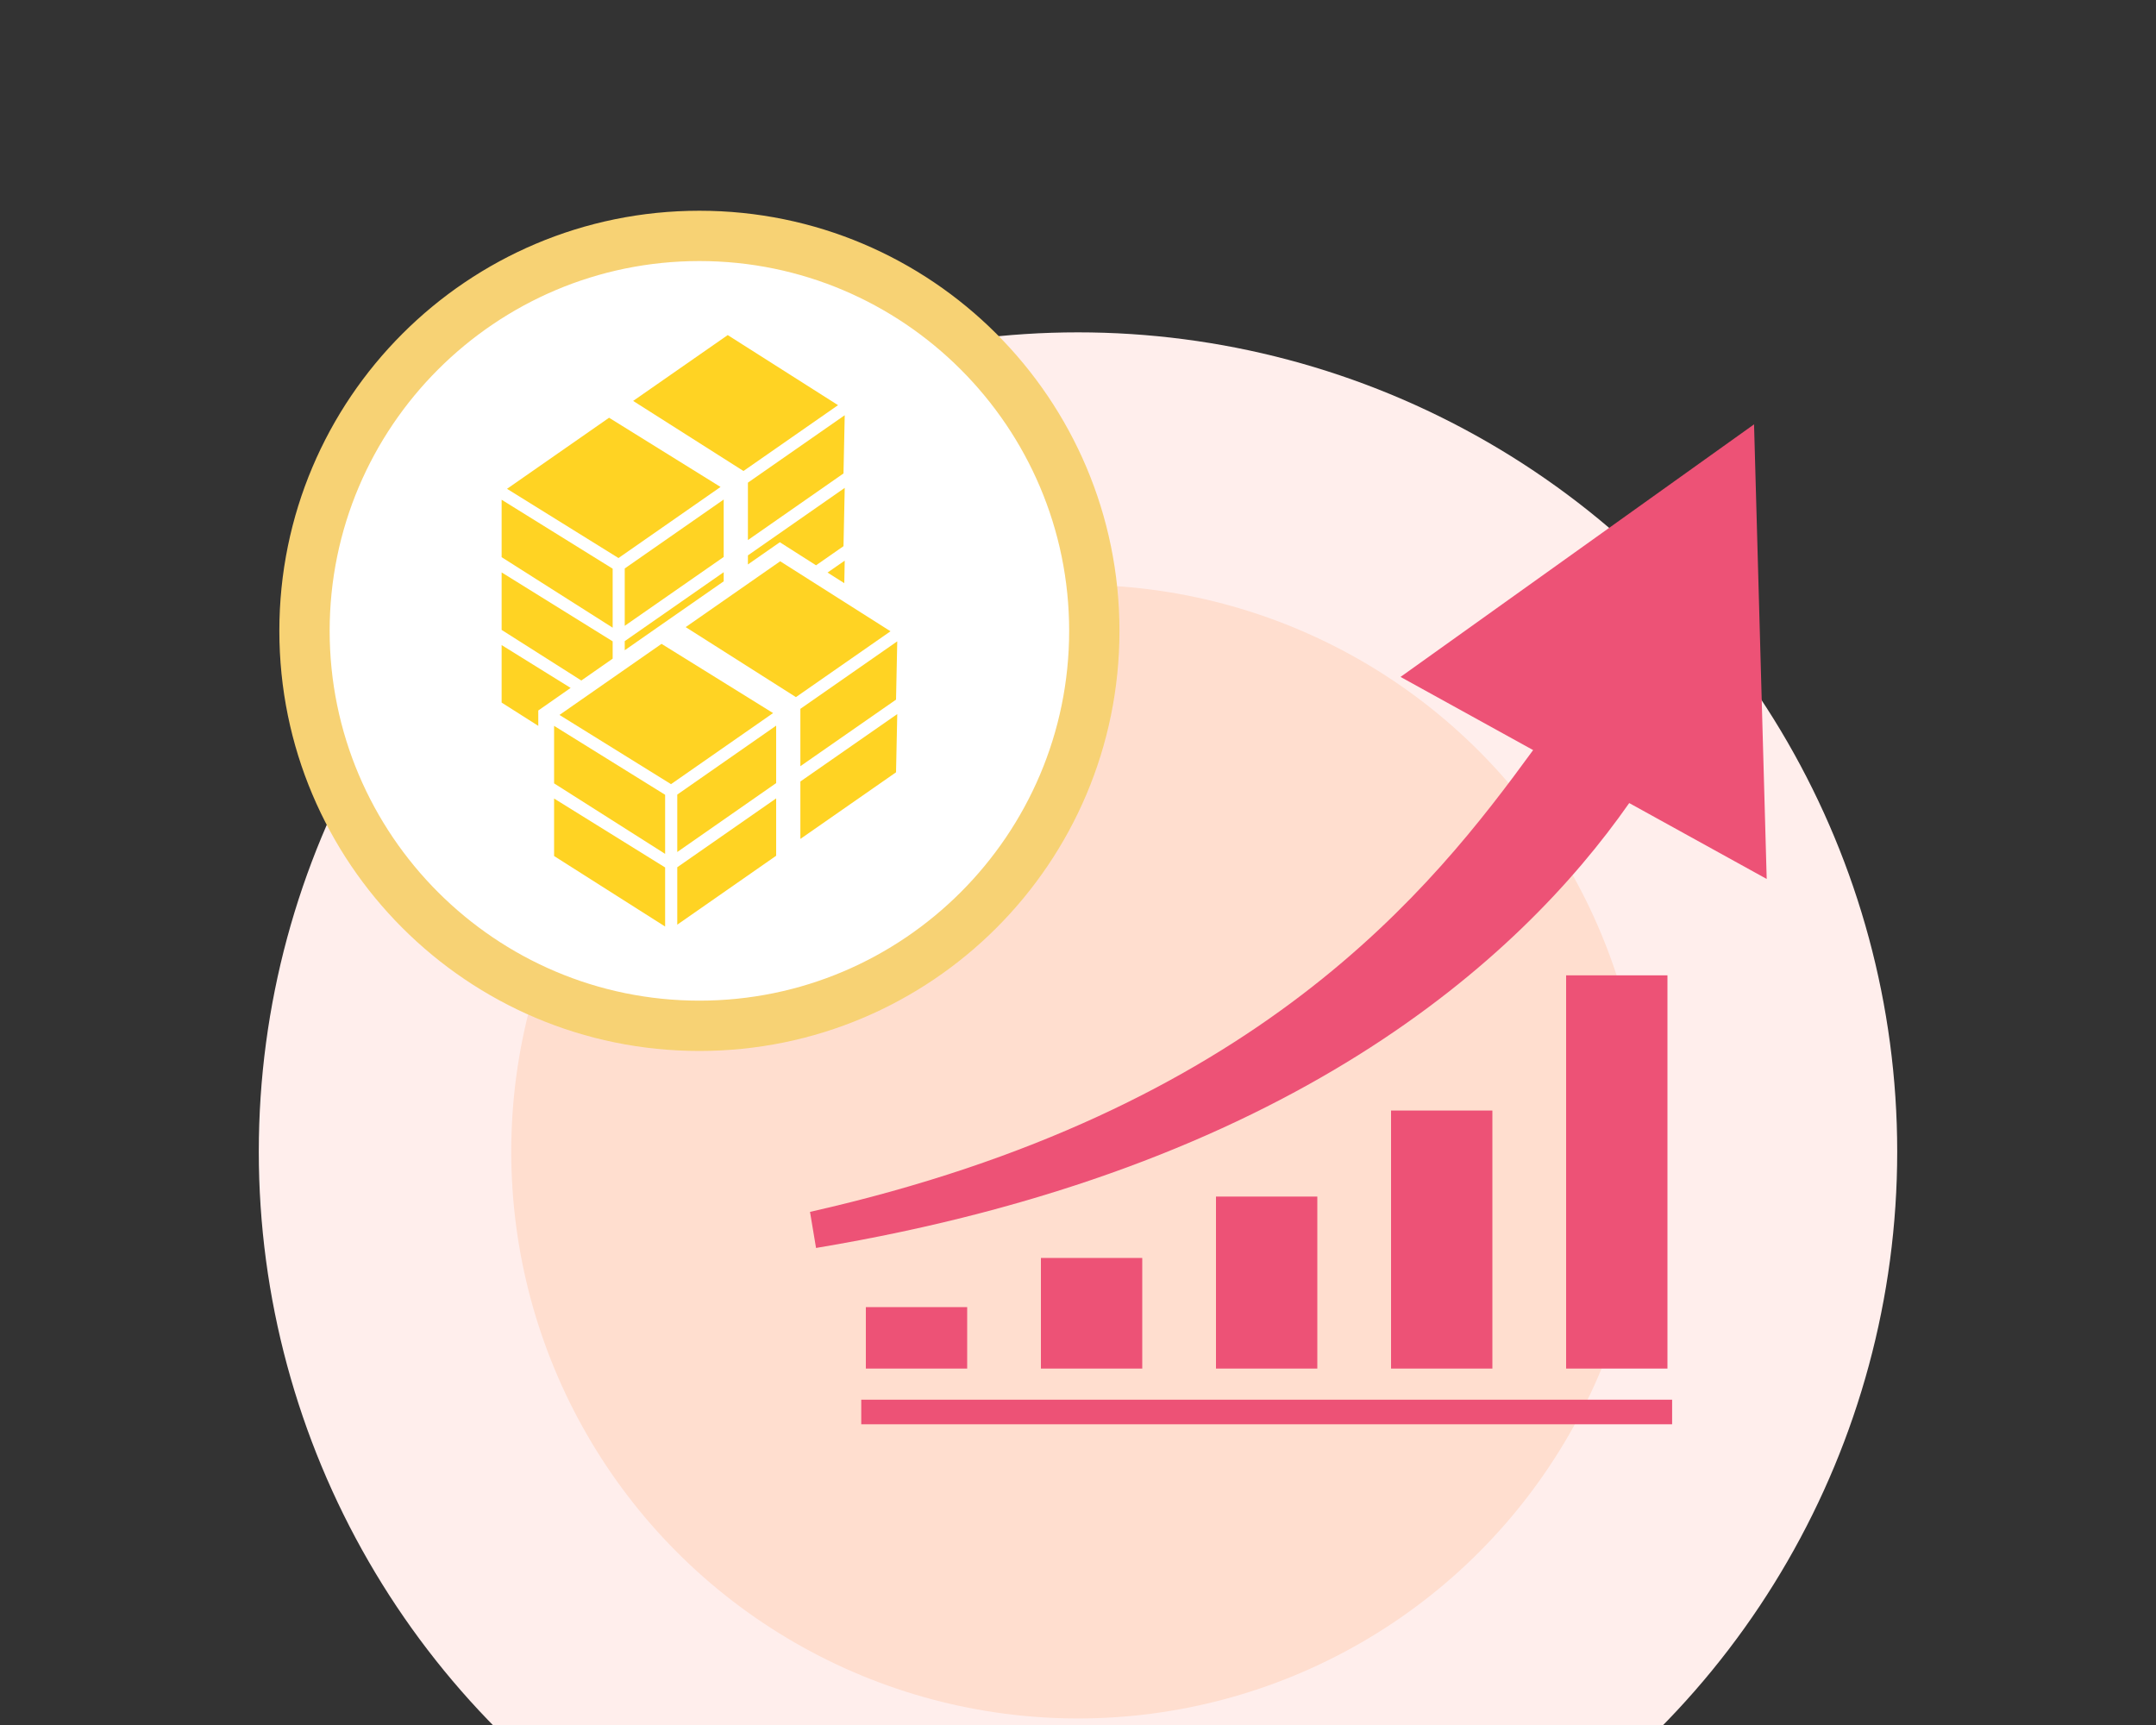
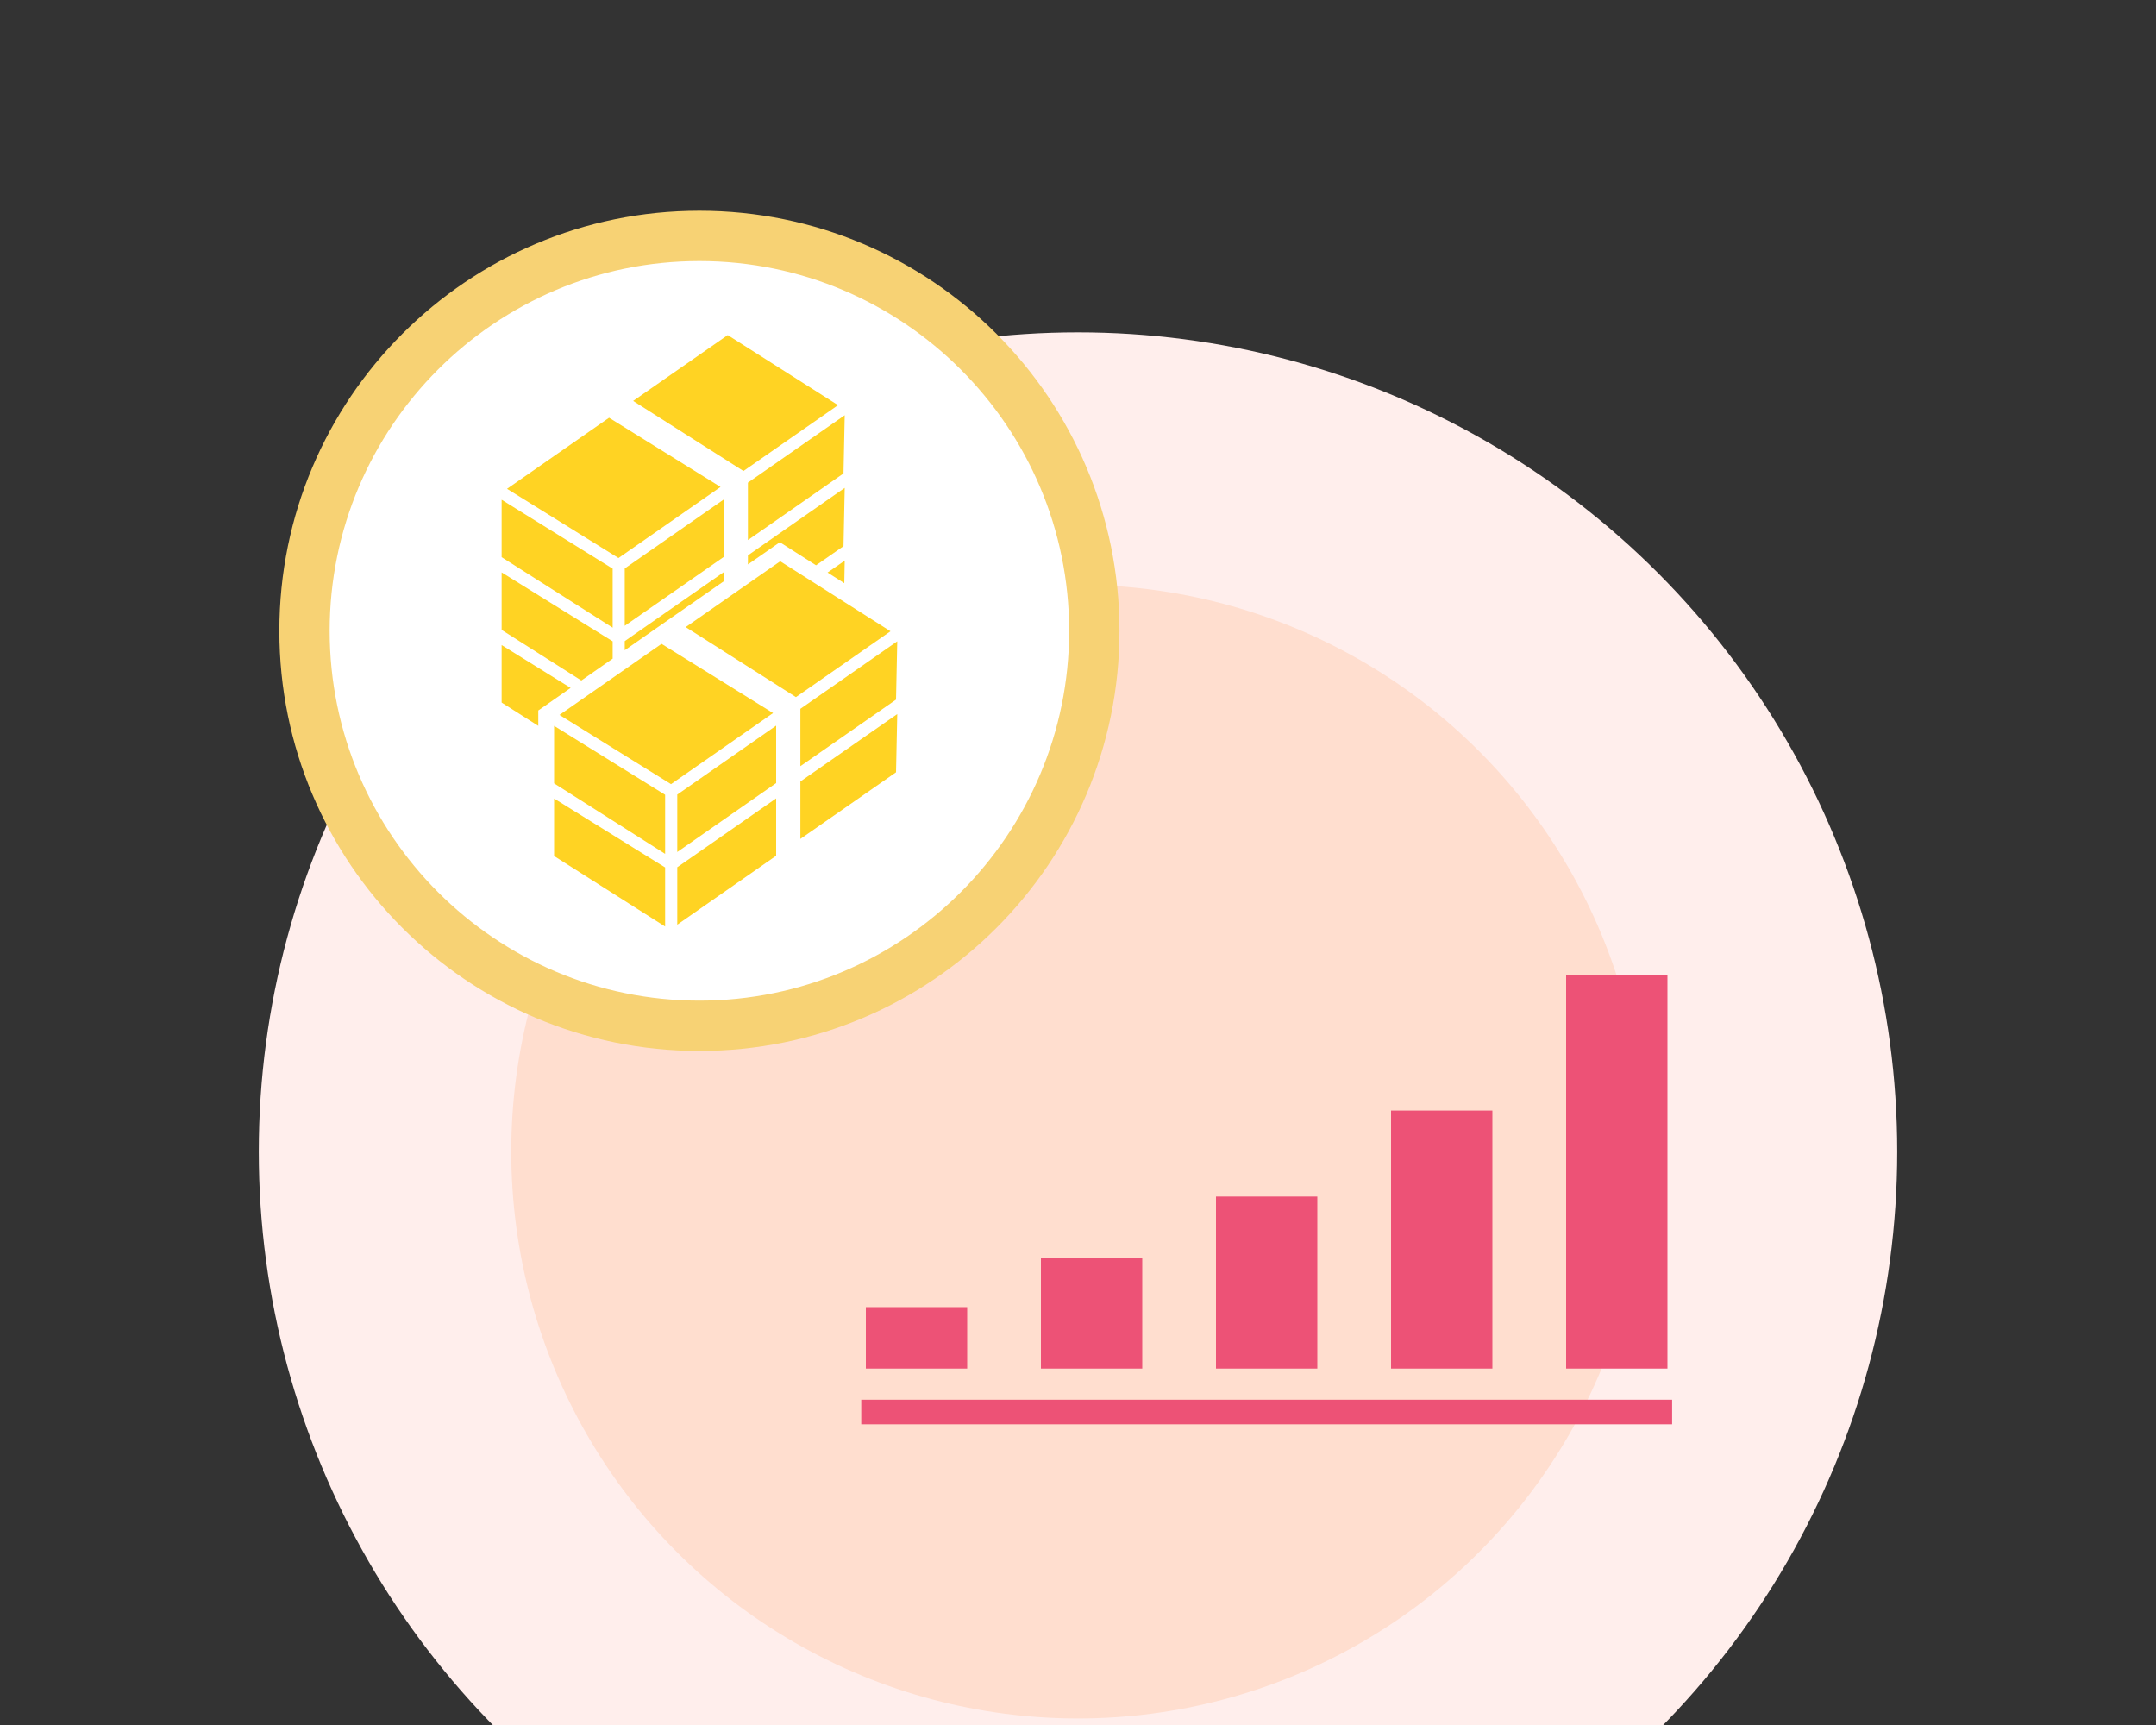
<svg xmlns="http://www.w3.org/2000/svg" id="uuid-dfeab2b8-50fe-4f46-8e39-be2b1a9b91a2" viewBox="0 0 300 240">
  <rect x="0" y="0" width="300" height="240" fill="#333333" stroke="none" />
  <defs>
    <style>.uuid-03ff657e-586e-41b1-bf14-341d2dfeaef9{fill:#fff;}.uuid-66a178dc-75b0-4eda-95ee-f048716bd57b{fill:#f7d274;}.uuid-93b9fdc2-b33d-4a09-aa6e-0e5f929dc319{fill:#ed5276;}.uuid-9af0edde-776f-433f-bc14-a5d052aa2309{fill:#ffeeec;}.uuid-1a0b8471-92c5-4e7a-a1fe-75c67ee4da8a{fill:#ffd323;}.uuid-168e6657-6672-48e0-b68e-e7b400910b23{fill:#ffdecf;}</style>
  </defs>
  <circle class="uuid-9af0edde-776f-433f-bc14-a5d052aa2309" cx="150" cy="160.23" r="113.99" />
  <circle class="uuid-168e6657-6672-48e0-b68e-e7b400910b23" cx="150" cy="160.23" r="78.86" />
  <g>
    <path class="uuid-03ff657e-586e-41b1-bf14-341d2dfeaef9" d="M97.32,142.71c-30.3,0-54.95-24.65-54.95-54.95s24.65-54.95,54.95-54.95,54.95,24.65,54.95,54.95-24.65,54.95-54.95,54.95Z" />
    <path class="uuid-66a178dc-75b0-4eda-95ee-f048716bd57b" d="M97.32,36.32c28.37,0,51.45,23.08,51.45,51.45s-23.08,51.45-51.45,51.45-51.45-23.08-51.45-51.45,23.08-51.45,51.45-51.45m0-7c-32.28,0-58.45,26.17-58.45,58.45s26.17,58.45,58.45,58.45,58.45-26.17,58.45-58.45-26.17-58.45-58.45-58.45h0Z" />
  </g>
  <g>
    <polygon class="uuid-1a0b8471-92c5-4e7a-a1fe-75c67ee4da8a" points="77.1 100.99 77.1 108.99 92.55 118.8 92.55 110.58 77.1 100.99" />
    <polygon class="uuid-1a0b8471-92c5-4e7a-a1fe-75c67ee4da8a" points="123.91 87.83 108.56 78.09 95.41 87.25 110.75 96.99 123.91 87.83" />
    <polygon class="uuid-1a0b8471-92c5-4e7a-a1fe-75c67ee4da8a" points="77.85 99.47 93.37 109.1 107.57 99.21 92.05 89.58 77.85 99.47" />
    <polygon class="uuid-1a0b8471-92c5-4e7a-a1fe-75c67ee4da8a" points="124.85 89.23 111.37 98.62 111.37 106.6 124.68 97.34 124.85 89.23" />
    <polygon class="uuid-1a0b8471-92c5-4e7a-a1fe-75c67ee4da8a" points="94.24 110.55 94.24 118.54 108 108.95 108 100.96 94.24 110.55" />
    <polygon class="uuid-1a0b8471-92c5-4e7a-a1fe-75c67ee4da8a" points="77.1 111.1 77.1 119.1 92.55 128.91 92.55 120.69 77.1 111.1" />
    <polygon class="uuid-1a0b8471-92c5-4e7a-a1fe-75c67ee4da8a" points="124.85 99.35 111.37 108.73 111.37 116.72 124.68 107.45 124.85 99.35" />
    <polygon class="uuid-1a0b8471-92c5-4e7a-a1fe-75c67ee4da8a" points="94.24 120.66 94.24 128.65 108 119.06 108 111.08 94.24 120.66" />
    <polygon class="uuid-1a0b8471-92c5-4e7a-a1fe-75c67ee4da8a" points="85.25 79.12 69.8 69.53 69.8 77.52 85.25 87.33 85.25 79.12" />
    <polygon class="uuid-1a0b8471-92c5-4e7a-a1fe-75c67ee4da8a" points="116.61 56.37 101.26 46.62 88.1 55.78 103.45 65.53 116.61 56.37" />
    <polygon class="uuid-1a0b8471-92c5-4e7a-a1fe-75c67ee4da8a" points="100.26 67.75 84.75 58.12 70.55 68.01 86.06 77.64 100.26 67.75" />
    <polygon class="uuid-1a0b8471-92c5-4e7a-a1fe-75c67ee4da8a" points="104.07 75.14 117.37 65.87 117.54 57.77 104.07 67.15 104.07 75.14" />
    <polygon class="uuid-1a0b8471-92c5-4e7a-a1fe-75c67ee4da8a" points="86.93 87.07 100.7 77.49 100.7 69.5 86.93 79.09 86.93 87.07" />
    <polygon class="uuid-1a0b8471-92c5-4e7a-a1fe-75c67ee4da8a" points="85.25 89.23 69.8 79.64 69.8 87.64 80.89 94.68 85.25 91.64 85.25 89.23" />
    <polygon class="uuid-1a0b8471-92c5-4e7a-a1fe-75c67ee4da8a" points="113.55 78.65 117.37 75.99 117.54 67.88 104.07 77.27 104.07 78.53 108.51 75.44 113.55 78.65" />
    <polygon class="uuid-1a0b8471-92c5-4e7a-a1fe-75c67ee4da8a" points="91.43 87.33 100.7 80.88 100.7 79.61 86.93 89.2 86.93 90.47 91.43 87.33 91.43 87.33" />
    <polygon class="uuid-1a0b8471-92c5-4e7a-a1fe-75c67ee4da8a" points="74.9 98.85 76.28 97.89 79.4 95.71 69.8 89.75 69.8 97.75 74.9 100.99 74.9 100.23 74.9 98.85" />
    <polygon class="uuid-1a0b8471-92c5-4e7a-a1fe-75c67ee4da8a" points="117.54 78 115.15 79.66 117.48 81.14 117.54 78" />
  </g>
  <g>
-     <path class="uuid-93b9fdc2-b33d-4a09-aa6e-0e5f929dc319" d="M245.83,122.28l-1.76-63.24-49.19,35.14,18.45,10.18c-13.95,19.11-38.18,50.16-100.62,64.25l.84,5.02c65.59-10.93,97.76-39.89,113.15-61.9l19.13,10.56Z" />
    <rect class="uuid-93b9fdc2-b33d-4a09-aa6e-0e5f929dc319" x="120.48" y="181.86" width="14.1" height="8.55" />
    <rect class="uuid-93b9fdc2-b33d-4a09-aa6e-0e5f929dc319" x="144.84" y="175.02" width="14.1" height="15.39" />
    <rect class="uuid-93b9fdc2-b33d-4a09-aa6e-0e5f929dc319" x="169.2" y="166.48" width="14.1" height="23.93" />
    <rect class="uuid-93b9fdc2-b33d-4a09-aa6e-0e5f929dc319" x="193.56" y="154.51" width="14.1" height="35.9" />
    <rect class="uuid-93b9fdc2-b33d-4a09-aa6e-0e5f929dc319" x="217.92" y="135.7" width="14.1" height="54.71" />
    <rect class="uuid-93b9fdc2-b33d-4a09-aa6e-0e5f929dc319" x="119.84" y="194.74" width="112.83" height="3.42" />
  </g>
</svg>